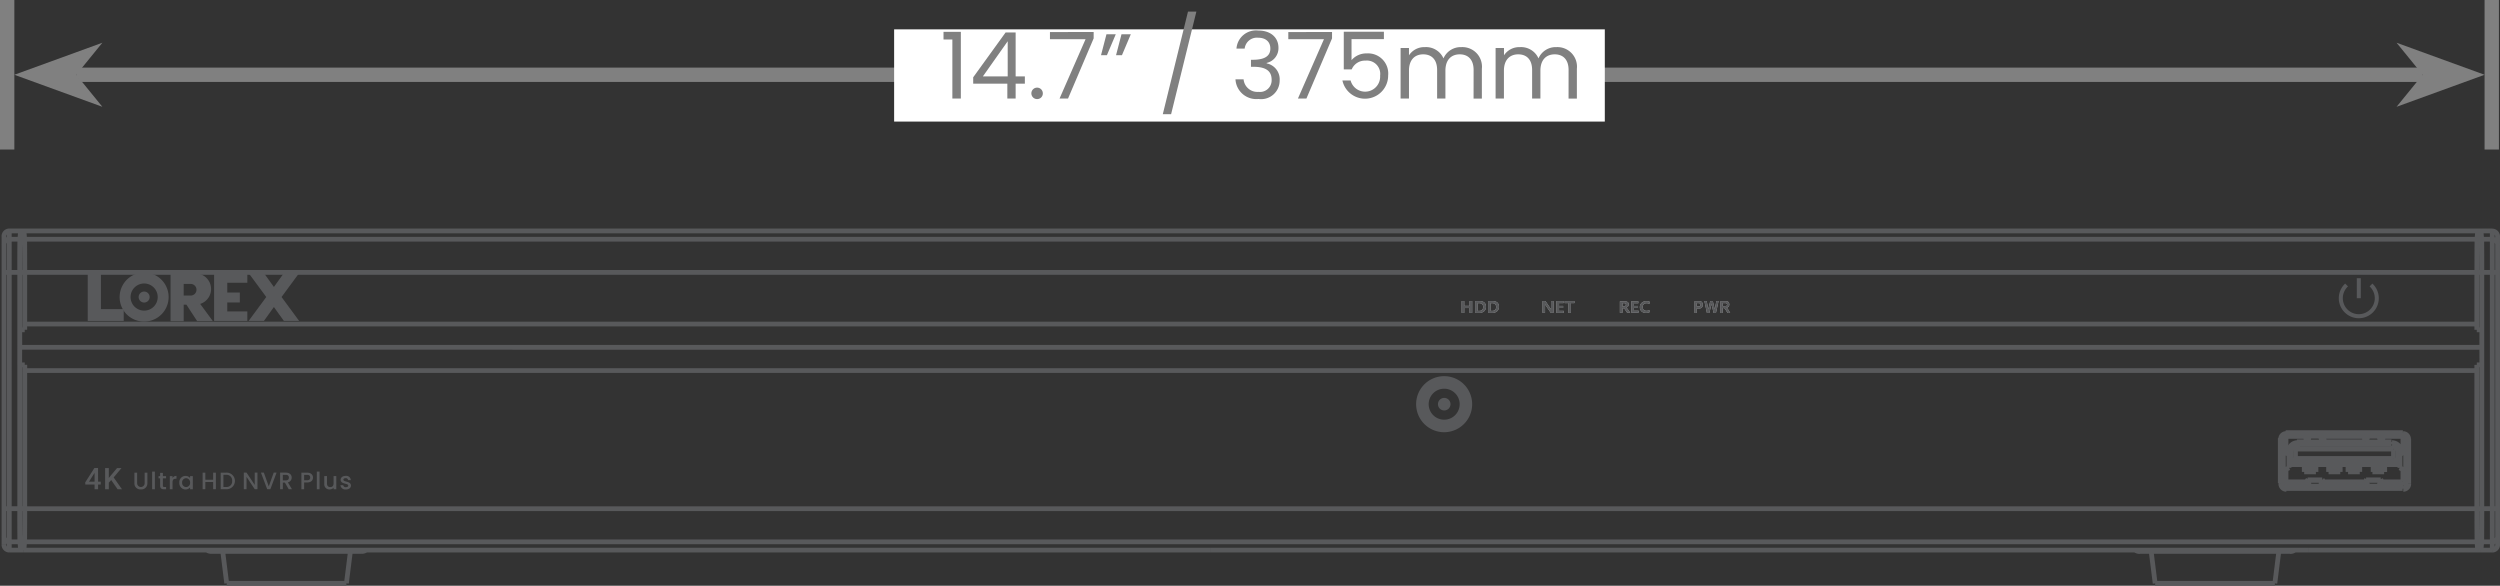
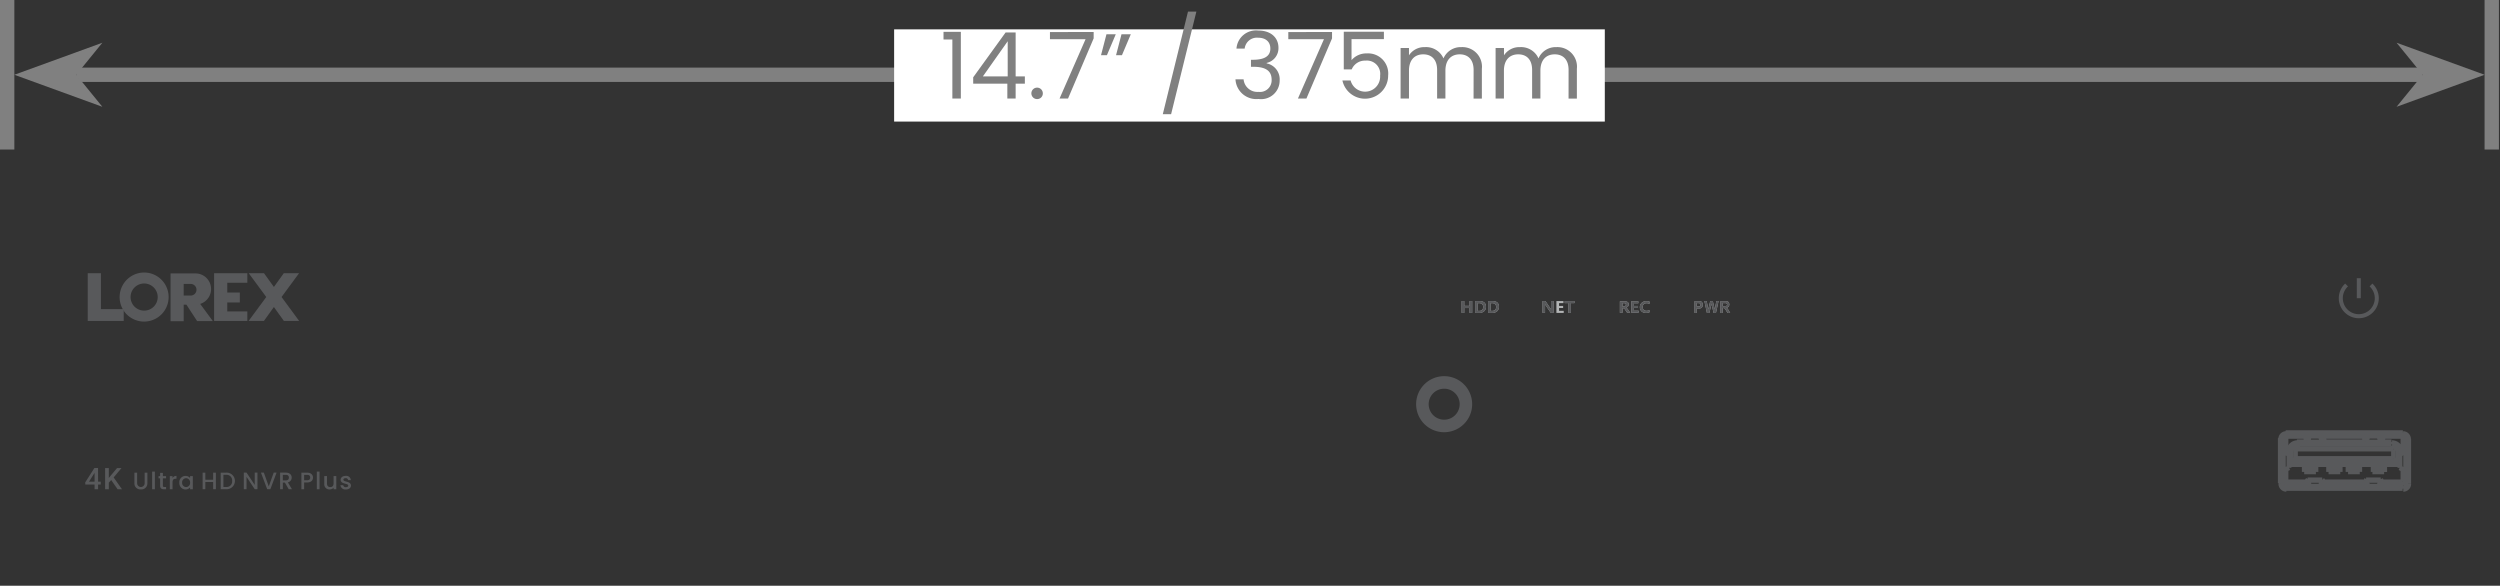
<svg xmlns="http://www.w3.org/2000/svg" viewBox="0 0 243.983 57.164">
  <rect x="0" y="0" width="243.983" height="57.164" fill="#333333" stroke="none" />
  <defs>
    <clipPath id="a" transform="translate(-353.44 -484.413)">
-       <rect x="353.592" y="506.715" width="243.831" height="34.861" style="fill: none" />
-     </clipPath>
+       </clipPath>
    <clipPath id="b" transform="translate(-353.44 -484.413)">
      <rect x="353.592" y="506.715" width="243.832" height="36.771" style="fill: none" />
    </clipPath>
  </defs>
  <line x1="236.433" y1="7.297" x2="7.444" y2="7.297" style="fill: none;stroke: gray;stroke-width: 1.399px" />
  <polygon points="242.479 7.297 233.888 4.171 236.434 7.297 233.888 10.423 242.479 7.297" style="fill: gray" />
  <polygon points="1.399 7.297 9.99 10.423 7.444 7.297 9.99 4.171 1.399 7.297" style="fill: gray" />
  <line x1="243.178" y1="14.594" x2="243.178" style="fill: none;stroke: gray;stroke-width: 1.399px" />
  <rect x="87.261" y="2.865" width="69.357" height="9" style="fill: #fff" />
  <g>
    <path d="M446.384,488.267h-.864v-.747h1.692v6.509h-.828Z" transform="translate(-353.44 -484.413)" style="fill: gray" />
    <path d="M451.749,492.58h-3.332v-.622l3.161-4.375h.981v4.285h.9v.712h-.9v1.449h-.81Zm.036-.712v-3.43l-2.422,3.43Z" transform="translate(-353.44 -484.413)" style="fill: gray" />
    <path d="M454.673,494.083a.559.559,0,1,1,.54-.558A.549.549,0,0,1,454.673,494.083Z" transform="translate(-353.44 -484.413)" style="fill: gray" />
    <path d="M460.173,487.538v.621l-2.5,5.87h-.828l2.538-5.789h-3.475v-.7Z" transform="translate(-353.44 -484.413)" style="fill: gray" />
    <path d="M460.892,489.8l.531-2.043h.909l-.864,2.043Zm1.467,0,.531-2.043h.909l-.864,2.043Z" transform="translate(-353.44 -484.413)" style="fill: gray" />
    <path d="M469.379,485.548h.819l-2.466,10.011h-.811Z" transform="translate(-353.44 -484.413)" style="fill: gray" />
  </g>
  <g>
    <path d="M476.247,487.394c1.269,0,1.962.738,1.962,1.674a1.472,1.472,0,0,1-1.152,1.486v.045a1.584,1.584,0,0,1,1.269,1.674,1.81,1.81,0,0,1-2.061,1.8,2.037,2.037,0,0,1-2.251-1.918h.792a1.349,1.349,0,0,0,1.449,1.224,1.138,1.138,0,0,0,1.288-1.179c0-.918-.639-1.269-1.81-1.269h-.207v-.684h.216c1.09-.009,1.675-.342,1.675-1.1,0-.621-.414-1.053-1.2-1.053a1.2,1.2,0,0,0-1.306,1.062h-.8A1.913,1.913,0,0,1,476.247,487.394Z" transform="translate(-353.44 -484.413)" style="fill: gray" />
    <path d="M483.438,487.538v.621l-2.5,5.87h-.828l2.539-5.789H479.17v-.7Z" transform="translate(-353.44 -484.413)" style="fill: gray" />
    <path d="M488.5,487.511v.72h-3.16v2.053a1.885,1.885,0,0,1,1.485-.658,1.965,1.965,0,0,1,2.089,2.152,2.258,2.258,0,0,1-4.465.486h.8a1.466,1.466,0,0,0,2.881-.468,1.3,1.3,0,0,0-1.422-1.467,1.4,1.4,0,0,0-1.351.855h-.774v-3.673Z" transform="translate(-353.44 -484.413)" style="fill: gray" />
    <path d="M497.254,491.238c0-1.009-.541-1.522-1.351-1.522-.828,0-1.4.532-1.4,1.594v2.719h-.81v-2.791c0-1.009-.54-1.522-1.351-1.522-.828,0-1.395.532-1.395,1.594v2.719h-.819V489.1h.819v.712a1.782,1.782,0,0,1,1.557-.8,1.856,1.856,0,0,1,1.81,1.1,1.827,1.827,0,0,1,1.746-1.1,1.91,1.91,0,0,1,2,2.116v2.908h-.81Z" transform="translate(-353.44 -484.413)" style="fill: gray" />
    <path d="M506.523,491.238c0-1.009-.54-1.522-1.35-1.522-.828,0-1.4.532-1.4,1.594v2.719h-.809v-2.791c0-1.009-.54-1.522-1.351-1.522-.828,0-1.4.532-1.4,1.594v2.719H499.4V489.1h.819v.712a1.782,1.782,0,0,1,1.557-.8,1.856,1.856,0,0,1,1.81,1.1,1.827,1.827,0,0,1,1.746-1.1,1.91,1.91,0,0,1,2,2.116v2.908h-.811Z" transform="translate(-353.44 -484.413)" style="fill: gray" />
  </g>
  <line x1="0.7" y1="14.594" x2="0.7" style="fill: none;stroke: gray;stroke-width: 1.399px" />
  <g style="clip-path: url(#a)">
    <path d="M595.175,536.97l0-.056q-.012-1.284-.01-2.568v-.292m.015,3.238,0-.061q-.012-1.427-.011-2.853v-.324m0-23.062v-.2q0-1.329.011-2.658l0-.055m-.016,2.916v-.225q0-1.476.011-2.953l0-.061m.478,26.3v.224q0,1.477-.012,2.953l0,.061m0-29.538,0,.062q.014,1.427.012,2.853v.324m-.016-2.915,0,.055q.014,1.284.011,2.568v.292m0,23.062v.2q0,1.329-.011,2.658l0,.055m-239.78-2.916v.225q0,1.477-.012,2.953l0,.061m.014-3.238v.2q0,1.329-.011,2.658l0,.055m0-29.215,0,.061q.012,1.428.012,2.853v.324m-.016-2.915,0,.056q.012,1.284.011,2.568v.291m-.476,25.978,0-.056q-.012-1.284-.011-2.568v-.291m0-23.063v-.2c0-.886,0-1.772.011-2.658l0-.056m-.017,2.916v-.224c0-.985,0-1.969.012-2.954l0-.061m0,29.539,0-.062q-.014-1.427-.011-2.853v-.324m-1.018,4.045h-.019a.524.524,0,0,1-.5-.5v-.02m242.846.525h.019a.523.523,0,0,0,.5-.5v-.02m0-29.3a.52.52,0,0,0-.52-.518m.52-.286a.519.519,0,0,0-.52-.519m.1.008a.61.61,0,0,0-.1-.01m.1.01a.521.521,0,0,1,.415.51m-.519,29.826a.52.52,0,0,0,.52-.518m-20.252,1.454a.846.846,0,0,0,.446-.127m-15.552,0a.849.849,0,0,0,.447.127M354.344,507.755a.519.519,0,0,0-.519.519m.519-1.325a.519.519,0,0,0-.519.519m.519-.518a.519.519,0,0,0-.519.52m34.911,30.76a.846.846,0,0,0,.446-.127m-15.552,0a.848.848,0,0,0,.446.127m-20.251-1.454a.519.519,0,0,0,.519.518m241.293,0-.069.807m0-.325.069-.8m-.393-29.7-.069.805m0-.323.069-.806m.4,11.357.006-1.709m-.493,3.981v-.562m2.031-12.546v30.106m-.52-30.627V538.1m-1.018-27.106v23.062m0-17.459v-5.6m0,23.062v-14.04m-.084,18.084v-.324m0-30.827v.325m-.324,30.826v-.324m0-30.827v.325m-.084,12.742v14.04m0-23.062v5.6m0-.562v-5.041m0,23.062V520.577m.493-.561-.006-1.71m-.486-1.709v-.562m.409-9.086.069.806m0,.323-.069-.8m-.393,29.7.069.8m0,.325-.069-.806m-19.725,4.051.389-3.115m-12.071,3.117-.389-3.116m28.295-31.282h5m-242.327,0h5m232.333,0H359.341m-3.569.325h-.325m240.121,0h-.324m-239.866.482h-1.034m240.831,0H355.841m240.83,0h-1.034m-239.8.323h-.462m240.258,0h-.462m-239.32,2.915h-.491m240.288,0h-.492m-239.8,0h-1.537m9.9,0h-7.868m239.3,0H363.612m233.578,0h-1.538m-239.795,5.041h239.3m0,.562h.492m-240.288,0h.491m-.486,1.709H595.646m-.486,1.71h.492m-240.288,0h.491m.13,14.041h239.3M355.857,520.577h239.3m.493,13.478h1.537m-243.365,0h1.537m239.8,0h.492m-240.288,0h.491m239.32,2.915h.462m-240.258,0h.462m239.8.323h1.035m-240.831,0H595.174m-240.831,0h1.034m.07.481h.324m239.8,0h-.324m-8.761.325h8.761m-239.472,0h8.761m214.162,0h7.788m-114.868,0H479.4m-114.868,0h7.787m0,0h99.294m107.08,0H479.4m116.166,0h1.1m-242.327,0h1.1m0,0h.325m239.8,0h-.324m-206.508.127h-14.66m202.863,0H562.28m1.489,3.115H575.45m-199.885,0h11.682m0,0,.39-3.115m-12.072,3.114-.389-3.115m-19.335-.935-.069.806m0-.324.069-.8m-.394-29.7-.068.8m0-.323.069-.807m.408,9.648,0-.562m-.493,3.981.005-1.71m.488-2.27v-5.041m0,9.584v13.477m0-17.458v-5.6m0,23.063v-14.04m-.083,18.084v-.325m0-30.826v.325m-.325,30.826v-.325m0-30.826v.325m-.083,12.742v14.04m0-23.063v5.6m0,17.458V510.994m-1.018-4.045V538.1m-.519-30.631v30.106m2.032-17,0-.562m-.486-1.71-.005-1.709m.408-9.648.069.806m0,.323-.069-.8m-.393,29.7.068.8m0,.325-.069-.806" transform="translate(-353.44 -484.413)" style="fill: none;stroke: #58595b;stroke-miterlimit: 2;stroke-width: 0.465px" />
  </g>
  <polygon points="143.677 30.538 143.677 29.382 143.419 29.382 143.419 29.848 142.904 29.848 142.904 29.382 142.646 29.382 142.646 30.538 142.904 30.538 142.904 30.061 143.419 30.061 143.419 30.538 143.677 30.538" style="fill: #b3b5b6;fill-rule: evenodd" />
  <g style="clip-path: url(#b)">
    <path d="M497.658,514.749V514h.139a.417.417,0,0,1,.285.1.342.342,0,0,1,.109.269.385.385,0,0,1-.1.283.39.39,0,0,1-.289.1Zm-.258-.954v1.156h.417a.666.666,0,0,0,.465-.163.55.55,0,0,0,.18-.43q0-.562-.645-.563Z" transform="translate(-353.44 -484.413)" style="fill: #b3b5b6;fill-rule: evenodd" />
    <path d="M498.924,514.749V514h.139a.417.417,0,0,1,.285.1.339.339,0,0,1,.109.269.382.382,0,0,1-.105.283.387.387,0,0,1-.288.1Zm-.258-.954v1.156h.416a.665.665,0,0,0,.465-.163.547.547,0,0,0,.181-.43q0-.562-.645-.563Z" transform="translate(-353.44 -484.413)" style="fill: #b3b5b6;fill-rule: evenodd" />
    <path d="M504.276,514.2l.513.748h.263v-1.156h-.244v.659a1.056,1.056,0,0,0,.008.159h0l-.06-.092-.494-.726h-.281v1.156h.245v-.658a1.6,1.6,0,0,0-.008-.184h0Z" transform="translate(-353.44 -484.413)" style="fill: #b3b5b6;fill-rule: evenodd" />
    <polygon points="151.894 29.382 151.894 30.538 152.609 30.538 152.609 30.336 152.152 30.336 152.152 30.057 152.551 30.057 152.551 29.856 152.152 29.856 152.152 29.583 152.582 29.583 152.582 29.382 151.894 29.382" style="fill: #b3b5b6;fill-rule: evenodd" />
    <polygon points="153.051 29.583 153.051 30.537 153.309 30.537 153.309 29.583 153.654 29.583 153.654 29.382 152.707 29.382 152.707 29.583 153.051 29.583" style="fill: #b3b5b6;fill-rule: evenodd" />
    <path d="M511.909,514.317h-.126V514h.131c.13,0,.2.05.2.152a.152.152,0,0,1-.056.121.212.212,0,0,1-.145.049m-.384-.5v1.117h.258V514.5h.078a.137.137,0,0,1,.079.025.456.456,0,0,1,.1.116l.19.291h.3l-.229-.331a.41.41,0,0,0-.184-.17v0a.383.383,0,0,0,.2-.115.28.28,0,0,0,.073-.2q0-.3-.432-.3Z" transform="translate(-353.44 -484.413)" style="fill: #b3b5b6;fill-rule: evenodd" />
    <polygon points="159.201 29.401 159.201 30.518 159.917 30.518 159.917 30.324 159.459 30.324 159.459 30.053 159.859 30.053 159.859 29.859 159.459 29.859 159.459 29.596 159.889 29.596 159.889 29.401 159.201 29.401" style="fill: #b3b5b6;fill-rule: evenodd" />
    <path d="M513.48,514.4a.524.524,0,0,0,.161.4.605.605,0,0,0,.434.151.839.839,0,0,0,.344-.06v-.218a.609.609,0,0,1-.294.072.369.369,0,0,1-.273-.1.352.352,0,0,1-.1-.264.371.371,0,0,1,.106-.274.391.391,0,0,1,.284-.1.58.58,0,0,1,.278.066v-.23a.9.9,0,0,0-.3-.042.649.649,0,0,0-.463.168.569.569,0,0,0-.179.433" transform="translate(-353.44 -484.413)" style="fill: #b3b5b6;fill-rule: evenodd" />
    <path d="M521.56,514.287h.157a.723.723,0,0,0,.191-.014.113.113,0,0,0,.059-.049.165.165,0,0,0,.022-.087.147.147,0,0,0-.029-.094.126.126,0,0,0-.08-.045,1.478,1.478,0,0,0-.155,0h-.165Zm-.213.667V513.8h.447a.718.718,0,0,1,.245.031.253.253,0,0,1,.123.111.364.364,0,0,1,.045.182.328.328,0,0,1-.068.215.324.324,0,0,1-.208.107.472.472,0,0,1,.113.1,1.327,1.327,0,0,1,.121.188l.128.225h-.254l-.152-.252a1.805,1.805,0,0,0-.112-.17.176.176,0,0,0-.065-.048.337.337,0,0,0-.107-.013h-.043v.483Zm-1.324,0-.247-1.156H520l.156.794.192-.794h.253l.184.808.16-.808h.214l-.253,1.156h-.228l-.208-.864-.208.864Zm-.993-.96v.329h.116a.5.5,0,0,0,.167-.018.136.136,0,0,0,.066-.057.17.17,0,0,0,.025-.091.155.155,0,0,0-.034-.1.149.149,0,0,0-.085-.052.994.994,0,0,0-.153-.007Zm-.213.96V513.8h.341a1.165,1.165,0,0,1,.252.017.276.276,0,0,1,.151.114.381.381,0,0,1,.062.225.4.4,0,0,1-.036.179.313.313,0,0,1-.089.114.282.282,0,0,1-.11.054,1.1,1.1,0,0,1-.22.017h-.138v.436Z" transform="translate(-353.44 -484.413)" style="fill: #b3b5b6" />
    <polygon points="143.677 30.538 143.677 29.382 143.419 29.382 143.419 29.848 142.904 29.848 142.904 29.382 142.646 29.382 142.646 30.538 142.904 30.538 142.904 30.061 143.419 30.061 143.419 30.538 143.677 30.538" style="fill: #58595b;fill-rule: evenodd" />
    <path d="M497.658,514.749V514h.139a.417.417,0,0,1,.285.1.342.342,0,0,1,.109.269.385.385,0,0,1-.1.283.39.39,0,0,1-.289.1Zm-.258-.954v1.156h.417a.666.666,0,0,0,.465-.163.55.55,0,0,0,.18-.43q0-.562-.645-.563Z" transform="translate(-353.44 -484.413)" style="fill: #58595b;fill-rule: evenodd" />
    <path d="M498.924,514.749V514h.139a.417.417,0,0,1,.285.1.339.339,0,0,1,.109.269.382.382,0,0,1-.105.283.387.387,0,0,1-.288.1Zm-.258-.954v1.156h.416a.665.665,0,0,0,.465-.163.547.547,0,0,0,.181-.43q0-.562-.645-.563Z" transform="translate(-353.44 -484.413)" style="fill: #58595b;fill-rule: evenodd" />
    <path d="M504.276,514.2l.513.748h.263v-1.156h-.244v.659a1.056,1.056,0,0,0,.008.159h0l-.06-.092-.494-.726h-.281v1.156h.245v-.658a1.6,1.6,0,0,0-.008-.184h0Z" transform="translate(-353.44 -484.413)" style="fill: #58595b;fill-rule: evenodd" />
-     <polygon points="151.894 29.382 151.894 30.538 152.609 30.538 152.609 30.336 152.152 30.336 152.152 30.057 152.551 30.057 152.551 29.856 152.152 29.856 152.152 29.583 152.582 29.583 152.582 29.382 151.894 29.382" style="fill: #58595b;fill-rule: evenodd" />
    <polygon points="153.051 29.583 153.051 30.537 153.309 30.537 153.309 29.583 153.654 29.583 153.654 29.382 152.707 29.382 152.707 29.583 153.051 29.583" style="fill: #58595b;fill-rule: evenodd" />
    <path d="M511.909,514.317h-.126V514h.131c.13,0,.2.05.2.152a.152.152,0,0,1-.056.121.212.212,0,0,1-.145.049m-.384-.5v1.117h.258V514.5h.078a.137.137,0,0,1,.079.025.456.456,0,0,1,.1.116l.19.291h.3l-.229-.331a.41.41,0,0,0-.184-.17v0a.383.383,0,0,0,.2-.115.28.28,0,0,0,.073-.2q0-.3-.432-.3Z" transform="translate(-353.44 -484.413)" style="fill: #58595b;fill-rule: evenodd" />
    <polygon points="159.201 29.401 159.201 30.518 159.917 30.518 159.917 30.324 159.459 30.324 159.459 30.053 159.859 30.053 159.859 29.859 159.459 29.859 159.459 29.596 159.889 29.596 159.889 29.401 159.201 29.401" style="fill: #58595b;fill-rule: evenodd" />
    <path d="M513.48,514.4a.524.524,0,0,0,.161.4.605.605,0,0,0,.434.151.839.839,0,0,0,.344-.06v-.218a.609.609,0,0,1-.294.072.369.369,0,0,1-.273-.1.352.352,0,0,1-.1-.264.371.371,0,0,1,.106-.274.391.391,0,0,1,.284-.1.58.58,0,0,1,.278.066v-.23a.9.9,0,0,0-.3-.042.649.649,0,0,0-.463.168.569.569,0,0,0-.179.433" transform="translate(-353.44 -484.413)" style="fill: #58595b;fill-rule: evenodd" />
    <path d="M521.56,514.287h.157a.723.723,0,0,0,.191-.014.113.113,0,0,0,.059-.049.165.165,0,0,0,.022-.087.147.147,0,0,0-.029-.094.126.126,0,0,0-.08-.045,1.478,1.478,0,0,0-.155,0h-.165Zm-.213.667V513.8h.447a.718.718,0,0,1,.245.031.253.253,0,0,1,.123.111.364.364,0,0,1,.045.182.328.328,0,0,1-.068.215.324.324,0,0,1-.208.107.472.472,0,0,1,.113.1,1.327,1.327,0,0,1,.121.188l.128.225h-.254l-.152-.252a1.805,1.805,0,0,0-.112-.17.176.176,0,0,0-.065-.048.337.337,0,0,0-.107-.013h-.043v.483Zm-1.324,0-.247-1.156H520l.156.794.192-.794h.253l.184.808.16-.808h.214l-.253,1.156h-.228l-.208-.864-.208.864Zm-.993-.96v.329h.116a.5.5,0,0,0,.167-.018.136.136,0,0,0,.066-.057.17.17,0,0,0,.025-.091.155.155,0,0,0-.034-.1.149.149,0,0,0-.085-.052.994.994,0,0,0-.153-.007Zm-.213.96V513.8h.341a1.165,1.165,0,0,1,.252.017.276.276,0,0,1,.151.114.381.381,0,0,1,.062.225.4.4,0,0,1-.036.179.313.313,0,0,1-.089.114.282.282,0,0,1-.11.054,1.1,1.1,0,0,1-.22.017h-.138v.436Z" transform="translate(-353.44 -484.413)" style="fill: #58595b" />
    <polygon points="12.073 30.17 12.073 31.323 8.562 31.323 8.562 26.663 9.849 26.663 9.849 30.17 12.073 30.17" style="fill: #58595b;fill-rule: evenodd" />
    <polygon points="24.139 27.594 24.139 26.663 20.896 26.663 20.896 31.323 24.139 31.323 24.139 30.393 22.179 30.393 22.179 29.519 23.406 29.519 23.406 28.549 22.179 28.549 22.179 27.594 24.139 27.594" style="fill: #58595b;fill-rule: evenodd" />
    <path d="M372.99,514.09l-.014-.018a1.523,1.523,0,0,0-.458-2.975h-2.433v4.664h1.283v-1.615h.265l1.043,1.6h1.534Zm-.395-1.248a.567.567,0,0,1-.546.416h-.684v-1.135h.684a.566.566,0,0,1,.546.719" transform="translate(-353.44 -484.413)" style="fill: #58595b;fill-rule: evenodd" />
-     <path d="M367.508,512.867a.536.536,0,1,0,.536.536.536.536,0,0,0-.536-.536" transform="translate(-353.44 -484.413)" style="fill: #58595b;fill-rule: evenodd" />
    <path d="M367.508,511.009a2.4,2.4,0,0,0-2.087,3.574c.028.05.057.1.088.145a2.394,2.394,0,1,0,2-3.719m0,3.719a1.324,1.324,0,1,1,1.322-1.322,1.323,1.323,0,0,1-1.322,1.322" transform="translate(-353.44 -484.413)" style="fill: #58595b;fill-rule: evenodd" />
    <polygon points="27.477 28.986 29.187 26.663 27.696 26.663 26.73 28.006 25.764 26.663 24.273 26.663 25.986 28.986 24.262 31.323 25.753 31.323 26.73 29.963 27.706 31.323 29.197 31.323 27.477 28.986" style="fill: #58595b;fill-rule: evenodd" />
-     <path d="M494.387,523.246a.612.612,0,1,0,.612.612.612.612,0,0,0-.612-.612" transform="translate(-353.44 -484.413)" style="fill: #58595b;fill-rule: evenodd" />
    <path d="M494.387,521.124A2.735,2.735,0,0,0,492,525.207c.032.057.064.113.1.165a2.735,2.735,0,1,0,2.283-4.248m0,4.248a1.512,1.512,0,1,1,1.51-1.51,1.511,1.511,0,0,1-1.51,1.51" transform="translate(-353.44 -484.413)" style="fill: #58595b;fill-rule: evenodd" />
    <path d="M583.447,513.514h.391v-1.951h-.391Zm1.524-1.426a1.952,1.952,0,1,1-2.658,0l.276.276a1.56,1.56,0,1,0,2.106,0Z" transform="translate(-353.44 -484.413)" style="fill: #58595b;fill-rule: evenodd" />
    <path d="M387.2,532.182c.3,0,.492-.164.492-.38-.014-.464-.738-.319-.738-.578,0-.086.074-.144.216-.144a.212.212,0,0,1,.24.189h.266a.44.44,0,0,0-.5-.413c-.3,0-.493.166-.493.371,0,.47.745.326.745.577,0,.089-.082.154-.235.154a.233.233,0,0,1-.256-.191h-.275a.484.484,0,0,0,.535.415m-.936-.021v-1.284h-.266v.715c0,.236-.128.357-.323.357s-.322-.121-.322-.357v-.715h-.263v.755a.5.5,0,0,0,.529.547.475.475,0,0,0,.379-.172v.154Zm-1.9,0h.266v-1.724h-.266Zm-.375-1.137c0-.263-.188-.482-.573-.482h-.559v1.619h.266V531.5h.293c.422,0,.573-.25.573-.48m-.573.263h-.293v-.529h.293c.208,0,.3.1.3.266s-.093.263-.3.263m-2.078-.745h-.559v1.619h.266v-.648h.2l.373.648h.317l-.4-.671a.461.461,0,0,0,.375-.464c0-.263-.188-.484-.573-.484m.3.484c0,.161-.094.275-.3.275h-.293v-.543h.293c.207,0,.3.105.3.268m-1.482-.484-.482,1.346-.48-1.346h-.284l.61,1.619h.308l.608-1.619Zm-1.586,0H378.3v1.2l-.8-1.2h-.266v1.619h.266v-1.208l.8,1.208h.266Zm-3.059,1.4h-.263v-1.186h.263a.541.541,0,0,1,.587.6.533.533,0,0,1-.587.587m0-1.4h-.529v1.619h.529a.811.811,0,1,0,0-1.619m-1.265,0v.694h-.762v-.694h-.265v1.619h.265v-.708h.762v.708h.265v-1.619Zm-2.25.976a.4.4,0,0,1-.39.433.405.405,0,0,1-.389-.438.394.394,0,0,1,.389-.426.4.4,0,0,1,.39.431m-1.051,0a.621.621,0,0,0,.6.669.556.556,0,0,0,.45-.212v.191h.267v-1.284h-.267v.187a.548.548,0,0,0-.445-.208.611.611,0,0,0-.606.657m-.662-.028c0-.272.122-.354.317-.354h.068v-.275a.418.418,0,0,0-.385.208v-.187h-.265v1.284h.265Zm-1.211-.927v.319h-.152v.217h.152v.71c0,.261.142.357.37.357h.21v-.221h-.163c-.112,0-.149-.04-.149-.136v-.71h.312v-.217h-.312v-.319Zm-.778,1.6h.266v-1.724h-.266Zm-1.731-1.619v1.027a.578.578,0,0,0,.629.608.585.585,0,0,0,.636-.608v-1.027h-.266v1.032a.367.367,0,1,1-.734,0v-1.032Zm-2.263.724-.235.249v.646H363.7V530.09h.359v.971l.2-.246.606-.725h.435l-.769.917.813,1.154h-.426Zm-2.169.158h.543v-.866l-.026.046Zm.888,0h.257v.277h-.257v.46h-.345v-.46h-.9l-.01-.211.893-1.4h.357Z" transform="translate(-353.44 -484.413)" style="fill: #58595b" />
    <path d="M579.9,531.86l.148-.548m-1.234-4.324-.147.547m-.1-.071.125-.46m-.125.287.082-.3m1.589.095-.027.2m0-.1.026-.2m-1.732,4.675-.026.2m0-.1.027-.2m4.184-1.472v-.571m-.1.951v-.952m-.357,2.51v-.169m-.047,0v.169m-.357-1.558v-.952m0,0v.63m-.091-.629v.572m-.952,0v-.571m0,0v.248m-.092-.246v.951m-.446-3.426v-.056m0,4.787v.084m0-4.871v.084m-.028.212v-.1m0,4.48v-.1m-.063-4.1v-.172m0,4.265v-.172m-.124.458v.016m0-4.871v.016m-.57,3.466v-.952m0,0v.629m-.091-.629v.571M578.694,527v-.016m0,4.872v-.017m-.125-.459v.172m0-4.264v.173m-.062,4.1v.1m0-4.479v.1m-.029-.213v-.084m0,4.872v-.084m0-4.732v-.056m0,4.815v.057m-.066-1.769v-.571m0,0v.248m-.093-.247v.951m-.171,1.389v-.037m-.191.037v-.037m-.161-4.814v-.019m-.19.779v-.237m0-.523v-.019m-.143,1.255v.914m-.476-2.169V526.7m0,2.818v-1.132m0,3.642v-.171m-.153-3.081v1.293m-.007-1.3v1.3m-.078-1.338v-.35m-.047,3.472v.171m0-5.327v.285m-.162,1.654v-1.634m0,4.433v-1.236m-.028,1.885v-.06m0-5.388v.06m-.209,1.833v-1.49m0,4.586v-1.318m-.026.011v-1.8m0,3.194v-4.586m-.237.046v4.377m-.059-4.377v4.377m2.7-.24.148.547m-.124-.016-.124-.459m0,.173.082.3m.015-.562v0m7.1-3.757.1-.086m-1.577,3.931.1-.086m-5.709,0-.1.086m1.482-3.845.1-.086m4.13,3.925.094-.086m1.485-3.834-.095.086m-7.194,3.834.1-.086m1.39-3.748.1-.086m4.121,3.892.1-.093m1.5-3.771-.1.092m-7.209,3.771.1-.092m1.4-3.68.1-.092m4.195,3.754-.1.095m1.53-3.739.1-.094m-7.238,3.738-.1.094m1.53-3.739.1-.095m6.8.738.294-.295M576.3,531.676l.233-.233m.562-1.922.362-.362m-.629.514.153-.152m10.467,0,.152.152m-.267-.152-.361-.361m.923,2.283.233.233m-10.671-3.431-.294-.3m7.093-.442.1.1m1.53,3.739-.1-.1m-7.237-3.74.1.1m1.53,3.739-.1-.1m4.194-3.755.1.092m1.4,3.68.1.092m-7.3-3.864.1.093m1.4,3.679.1.091m5.606-.057.095.086m-1.579-3.92.1.086m0-.006-.1-.086m-4.225,3.841.1.086m-1.581-3.92.1.086m7.192,3.839-.1-.086m-7.094-3.76-.1-.086m1.482,3.845.1.086m8.009-2.866-.551.25m-3.255,2.473,0,0m-5.712,0,0,0m7.14-3.641h0m-5.705,0h0m4.282,0h0m-8.082,2.722.552-.25m1.825-2.471h0m7.139,3.642,0,0m-5.711,0,0,0m7.53-1.171.551.25m-11.336-1.553-.552-.25m11.654-1.881H576.506m11.418.06H576.506m-.1.287h11.607m-2.058.02h2.129m-11.75,0h2.131m5.709,0h-3.928m-3.975.076h.02m11.857,0h-.021m-12.161.093h.059m12.43,0H588.4m-9.8.007h-.093m1.706,0h-.092m4.186,0h-.091m1.705,0h-.091m-9.563.137h.029m11.865,0h-.029m-11.865.009h-.237m12.369,0h-.238m-2.3.2h.971m-6.68,0h4.131m-6.68,0h.971m1.484.02h-1.389m7.1,0h-1.389m-.019.053h1.426m-7.135,0h1.427m8.087.013h.239m-12.37,0h.237m1.334.153h9.228m-9.372.475h9.515m.476.144h.237m-10.941,0h.238m.475.771h9.515m.476.362H576.981m1.333.237h-1.486m3.864,0h-1.236m3.139,0h-.761m3.139,0h-1.236m3.863,0h-1.485m-6.754.107h-.952m3.33,0h-.952m2.855,0h-.951m3.329,0h-.951m0,.227h.951m-3.329,0h.951m-2.855,0h.952m-3.33,0h.952m.091.058h-1.14m3.518,0h-1.141m3.046,0h-1.144m3.521,0h-1.14m0,.322h1.142m-3.52,0h1.142m-3.045,0h1.142m-3.521,0h1.142m-3.187.76h-.238m12.369,0h-.238m-8.087.013h-1.428m7.137,0h-1.428m.019.054h1.39m-7.1,0h1.389m-1.532.143h-1.989m7.7,0H580.2m7.7,0H585.9m2.255.076h.238m-12.369,0h.238m-.3.037h.059m12.429,0h-.06m-2.569.11h.092m-1.706,0h.091m-4.186,0h.092m-1.706,0h.091m-.123.158h-1.989m7.7,0h-3.939m7.7,0h-1.988m-9.544.038h11.609m-11.513.169h11.418m-11.418.06h11.418" transform="translate(-353.44 -484.413)" style="fill: none;stroke: #58595b;stroke-miterlimit: 2;stroke-width: 0.465px" />
    <path d="M578.7,531.858v0l-.006-.012v0m5.673-.58h0a.211.211,0,0,1,.007.03v0m1.39,0v0c0-.009,0-.017.007-.026v-.017h0l0,0,0,0h0m-7.213.14v0s0-.016-.006-.023v0h0v0l0,0h0v0h-.007m-.041.323,0-.008a.443.443,0,0,1,.032-.12l0,0h.006m1.662.135v-.008a.5.5,0,0,0-.034-.12l0,0h-.006m5.566.315v0l-.006.012v0m-7.082-.616h.008v0h0v0m5.752.6v0l-.006-.012v0m1.48-.5,0,0c-.006,0-.01.01-.012.014v0m-5.71,0h0l-.007.026v0m4.205-.14h.008v0h0v0h0v0m-5.7.04h0v0h0v0h0m1.4-3.708h-.007v0h0v0h0v0m-.012,3.728h0v0h0v0h0m-1.5-3.8v0h0l0,0h0v0l0,0v0h0v0m7.3-.028v.031s0,.016.013.013h0m.039-.322v.007a.445.445,0,0,1-.033.12l0,0h-.007m-.115.226h0v0h0v0h0m-1.381,0v0h0v0h0v0h0m.034-.557,0,0v0h0v0h0v0h0m1.326-.016v0s.006.007.006.013h0m-1.519.181,0,.007a.443.443,0,0,0,.032.12l0,0h.007m.012.174h0l.006-.025v0m.1.086v.036a.053.053,0,0,1-.008.017h0m1.415-.02h0a.184.184,0,0,1-.007-.03v0m-1.388,0v0h0v0m-5.718,3.718h0c0,.012,0,.02.007.031v0m1.39,0v0c0-.01,0-.017.006-.027v-.018h0l0,0,0,0h0m4.115-4.16v0h0v-.006h0v0m1.763,0h0v.011m-1.728.25,0,.015a.675.675,0,0,0,.03.155l0,0m-4.011-.457h0m-.006.038h0v-.011m-1.761.012v0h0v-.006h0v0m.034.262,0,.015a.8.8,0,0,0,.03.155l0,0m9.059,1.267H587.6m-1.652,2.988h0c0,.008,0,0,0,.009v0m-1.763,0v0h0v0h0v0m1.727-.25,0-.014a.741.741,0,0,0-.029-.156l0,0m-9.06-1.265h.006m3.411,1.694h0c0,.007,0,0,0,.009h0m-.034-.261,0-.014a.682.682,0,0,0-.029-.156l0,0m5.709-3.835,0,0a.682.682,0,0,0,.029-.152l0-.018m-1.656-.014h0a.048.048,0,0,0,.015-.022v0m1.6.027h0l0,0,0,0h0v0l0,0,0,0v0l0,0m-5.685.215,0,0a.639.639,0,0,0,.029-.152l0-.017m-1.656-.015h0a.048.048,0,0,0,.015-.022v0m1.6.027h0l0,0,0,0h0v0l0,0,0,0v-.01m7.45,2.779h.007m-3.351,1.265,0,0a.715.715,0,0,0-.03.153l0,.017m1.656.015h0c-.008,0-.01.014-.014.022l0,0m-1.6-.027h0a.051.051,0,0,1,.015.022v0m-7.451-2.779h0l0,0m1.726,2.569,0,0a.768.768,0,0,0-.03.153l0,.017m1.657.015h0c-.009,0-.011.014-.015.022v0m-1.6-.027h0a.057.057,0,0,1,.015.023v0m-.091.22v-.009h0v0m9.538-4.778a.138.138,0,0,1,.1.043m0,0a.14.14,0,0,1,.043.1m.238.045a.475.475,0,0,0-.475-.475m.535.475a.536.536,0,0,0-.535-.536m-1.961.347,0,.024m-1.781,0,0-.024m-3.924.024,0,.033m5.713-.033a.326.326,0,0,0,0,.033m-5.711.018,0,.009m5.713-.027,0,.027m-5.705-.023,0,.014m-1.736.222c0,.016,0,.032,0,.048m5.7-.048c0,.016,0,.032,0,.048m-7.81-.345a.144.144,0,0,0-.144.143m3.786.414,0,0m-3.549-.848a.476.476,0,0,0-.476.475m.476-.536a.536.536,0,0,0-.535.536m2.5-.166a.105.105,0,0,0,0-.024m1.788,0,0,.024m3.934.034-.006-.033m-5.7.033-.006-.033m5.718.06,0-.026m-5.706.026,0-.027m1.732.289c0-.016,0-.032.006-.048m5.7.048c0-.016,0-.032,0-.048m.908.484a.618.618,0,0,1,.437.181m0,0a.613.613,0,0,1,.182.437m-.619-.856a.857.857,0,0,1,.605.251m0,0a.855.855,0,0,1,.251.606m.334,3.473a.143.143,0,0,0,.142-.143m-.218.1a.19.19,0,0,0,.189-.19m-.208.4a.476.476,0,0,0,.475-.476m-.475.536a.537.537,0,0,0,.536-.536m-.324.068.025.008m-2.2.209,0,.023m1.4-.039c.014.014.03.026.044.039m-1.453-.085a.266.266,0,0,1,0,.028l.006.034m-1.738-.323c0,.016,0,.032,0,.048m-7.949.154a.146.146,0,0,0,.043.1.143.143,0,0,0,.1.041m-.114-.229a.19.19,0,0,0,.19.19m-.456-.268a.476.476,0,0,0,.476.476m-.535-.476a.535.535,0,0,0,.535.536m1.094-4.321a.619.619,0,0,0-.619.618m.619-.856a.857.857,0,0,0-.857.857m-.476,3.24.025-.008m3.958.218,0,.023m3.921,0a.181.181,0,0,1,0-.023m-5.712.023a.181.181,0,0,0,0-.023m-1.441.017c.013-.01.025-.021.037-.032m3.18-.019c0,.011,0,.023,0,.034m3.928,0,.006-.034m-5.715.034.006-.034m1.766-.027,0,.027m3.939,0,0-.027m-5.712.027,0-.027m.034-.261c0,.016,0,.032,0,.048m7.414,0c0-.016,0-.032,0-.048m-5.7.048-.006-.048m5.652.039-.082.3m.082-.476-.124.46m.214-4.761-.028.2m0-.1.027-.2m-1.732,4.676-.026.2m0-.1.027-.2m4.244-.008v-4.377m-.061,4.377v-4.377m-.238,4.541V527.13m0,1.391v1.8m-.026-1.791v-1.489m0,4.585v-1.318m-.208,1.776v-.06m0-5.388v.06m-.029,1.941v-1.634m0,4.433V530.2m-.162-3.218V526.7m0,5.326v-.169m-.048-3.473v.351m-.078,1.338v-1.3m-.007,1.3v-1.292m-.152,3.082v.169m0-3.642v1.132m0-2.818v.287m-.476,1.257v.913m-.143-2.15v-.019m0,.542v.238m-.19-.761v-.019m-.162,4.872v-.038m-.19.038v-.038m-.172-1.351v-.952m0,0v.63m-.092-.63v.572m-.066-3.046v-.057m0,4.787v.084m0-4.871v.083m-.029.214v-.1m0,4.48v-.1m-.062-4.1v-.173m0,4.265v-.172m-.124.459v.016m0-4.872V527m-.666,3.087v-.571m0,0v.247m-.092-.247v.952M584.4,527v-.016m0,4.872v-.016m-.123-.46v.172m0-4.264v.173m-.063,4.1v.1m0-4.48v.1m-.029-.213v-.083m0,4.871v-.084m0-4.731v-.057m0,4.815v.057m-.448-1.389v-.952m-.094,0v.571m2.279,1.472.027.2m-1.732-4.48-.027-.2m-3.976,4.479.026.2m-1.732-4.48-.027-.2m7.468,4.777-.027-.2m-1.731-4.676.026.2m-3.977,4.675-.026-.2m-1.732-4.676.026.2m7.352.107-.082-.3m-.042.016.124.46m-.1.072-.148-.548m-1.233,4.325.148.548m-.124-.017-.123-.46m0,.173.081.3m-4.21-4.569-.082-.3m-.042.017.124.46m-.1.071-.148-.548m5.861.563,0,0m-1.387,3.752v0m1.386,0v0m-5.71,0,0,0m5.556.562.148-.548m-1.233-4.324-.148.548m-.1-.072.123-.46m-.123.287.081-.3m-4.21,4.568-.082.3m.082-.476-.124.46" transform="translate(-353.44 -484.413)" style="fill: none;stroke: #58595b;stroke-miterlimit: 2;stroke-width: 0.465px" />
    <path d="M580.053,527.545h0v0h0v0h0m-1.381,0h0v0h0v0h0v0h0m5.59-.038,0,0s.009-.009.012-.014v0M580.027,527v0l-.006-.012,0,0m.008,4.855h0l0,.013,0,0m-1.511-4.675,0,.007a.4.4,0,0,0,.033.12l0,0h.006m7.231.285h0v0h0v0h0v0m-1.555,4.08v-.008a.532.532,0,0,1,.033-.12l0,0h.006m.018-.145v0s0-.016,0-.023v0h0l0,0v0h0v0h-.008m1.666.323,0-.008a.443.443,0,0,0-.032-.12l0,0h-.007m-.01-.174h0a.241.241,0,0,0-.008.025v0m-7.194-3.834v.014l0,0v.014l0,0v0a.032.032,0,0,1-.009.017h0m1.414-.02h0l0-.03,0,0m-1.492-.058h0c0-.01,0-.015.008-.025v0m.095.087v0h0v0m.034-.557v0l0,.012v0m5.681,4.3h0v0h0v0h0v0m1.38,0v0h0v0h0v0h0m-5.548-4.119v.008a.491.491,0,0,1-.034.119l0,0h-.007m-.02.145,0,0v.012l0,0v.012l0,0s0,.016.013.013h0m0,3.834,0,0s-.009.01-.011.014l0,0" transform="translate(-353.44 -484.413)" style="fill: none;stroke: #58595b;stroke-miterlimit: 2;stroke-width: 0.465px" />
  </g>
</svg>